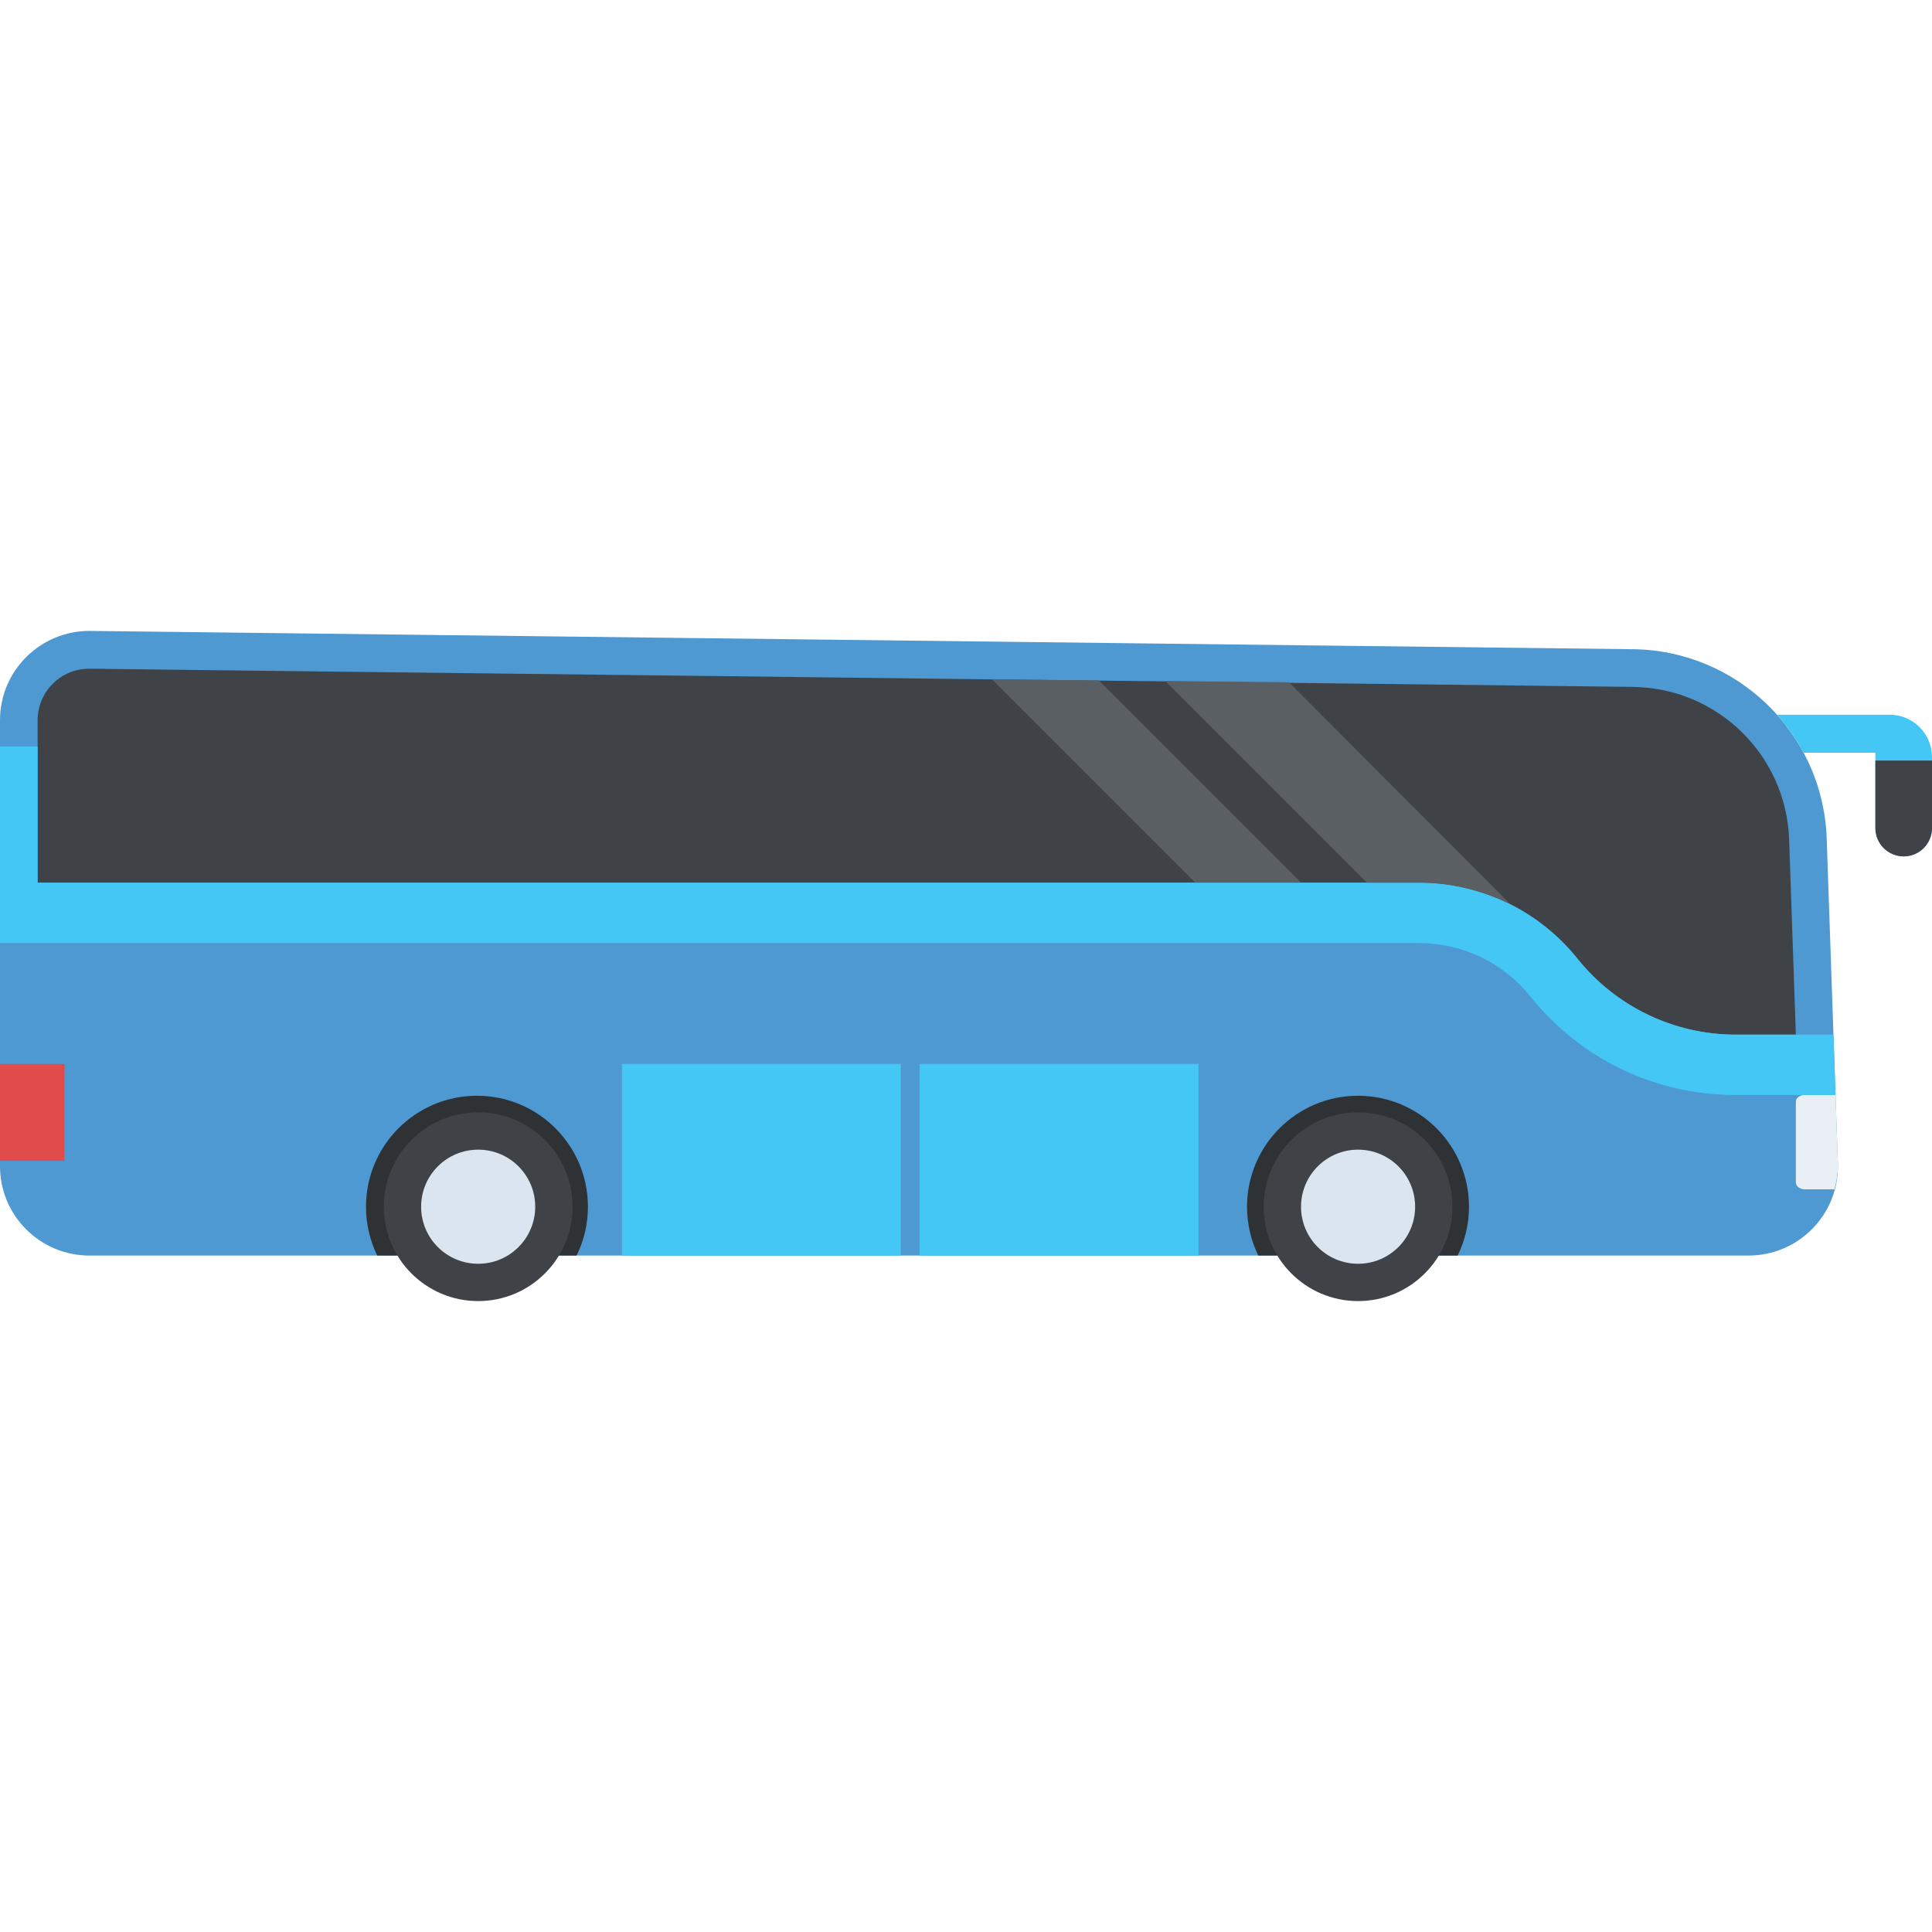
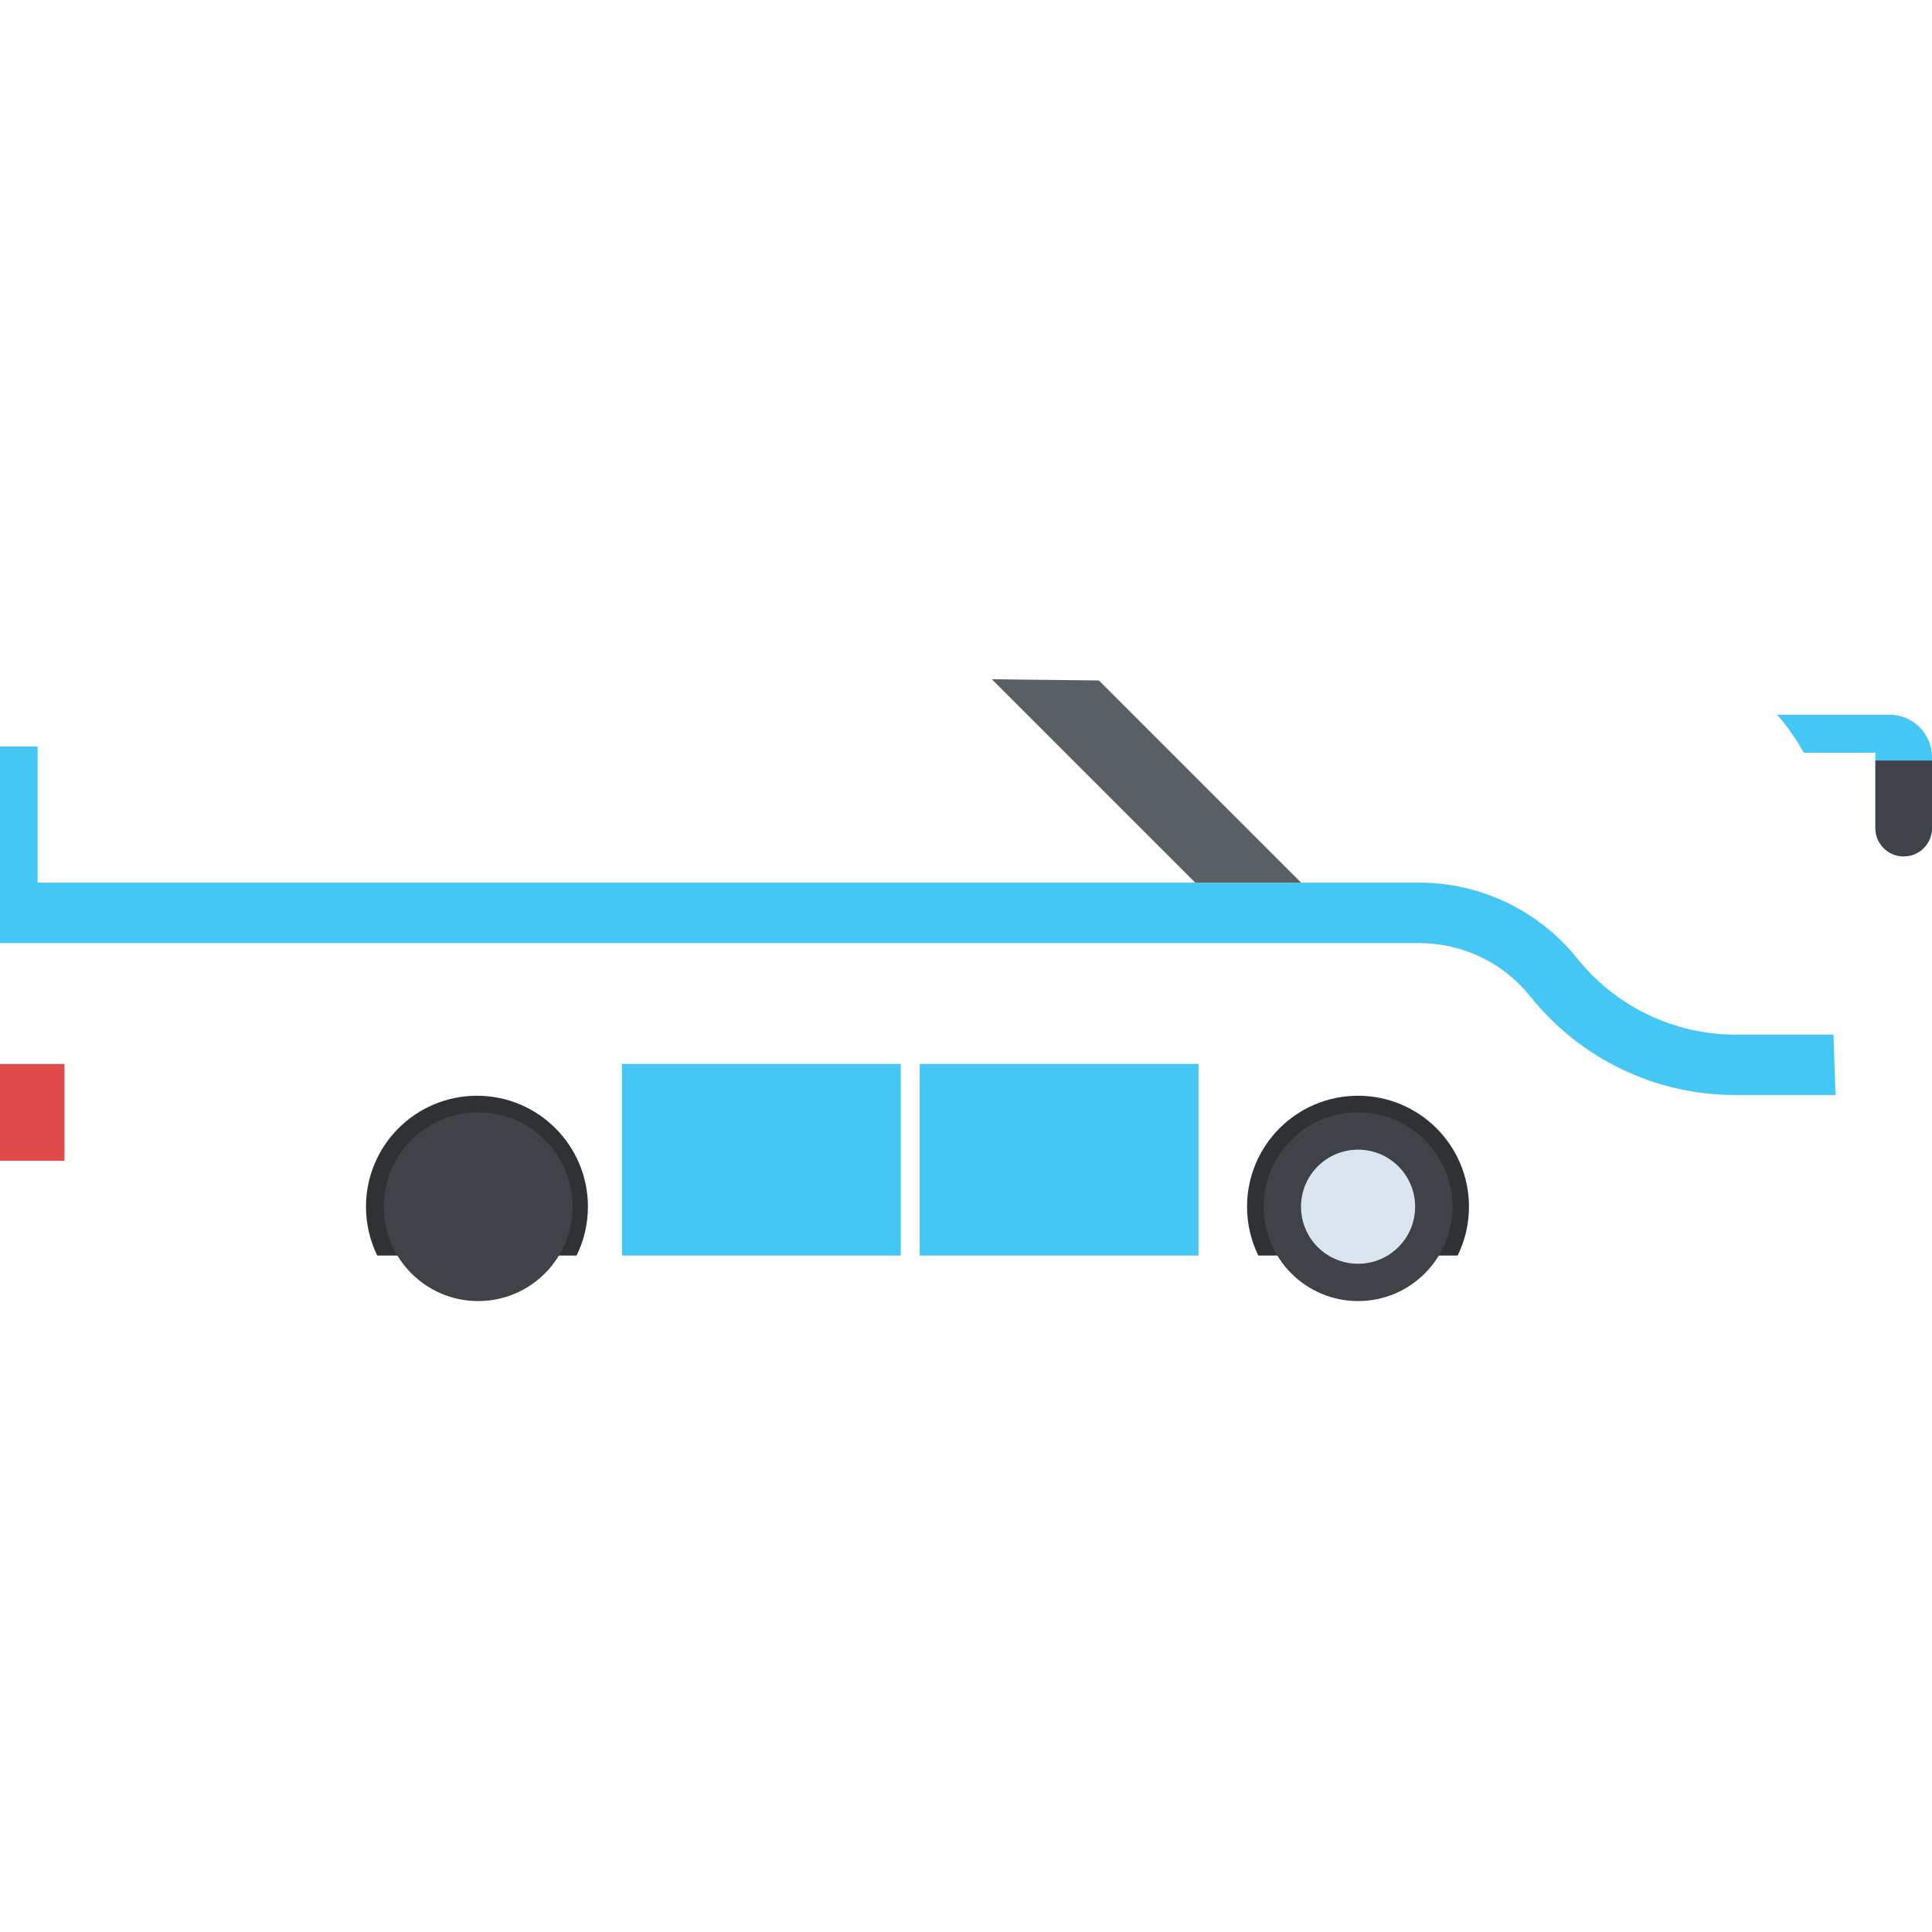
<svg xmlns="http://www.w3.org/2000/svg" xmlns:ns1="http://www.inkscape.org/namespaces/inkscape" xmlns:ns2="http://sodipodi.sourceforge.net/DTD/sodipodi-0.dtd" version="1.1" id="Capa_1" x="0px" y="0px" height="512" width="512" viewBox="0 0 512 512" style="enable-background:new 0 0 512 512;" xml:space="preserve" ns1:version="0.91 r13725" ns2:docname="bus-r.svg">
  <defs id="defs73" />
  <ns2:namedview pagecolor="#ffffff" bordercolor="#666666" borderopacity="1" objecttolerance="10" gridtolerance="10" guidetolerance="10" ns1:pageopacity="0" ns1:pageshadow="2" ns1:window-width="811" ns1:window-height="480" id="namedview71" showgrid="false" ns1:zoom="0.4609375" ns1:cx="256" ns1:cy="256" ns1:window-x="0" ns1:window-y="25" ns1:window-maximized="0" ns1:current-layer="Capa_1" />
-   <path style="fill:#4e99d2" d="m 23.904,167.2 408.72,4.848 c 27.824,0.256 50.512,22.368 51.472,50.176 l 2.96,86.016 c 0.464,13.392 -10.272,24.496 -23.68,24.496 l -439.68,0 C 10.608,332.736 0,322.128 0,309.04 L 0,190.88 C 0,177.728 10.736,167.088 23.904,167.2 Z" id="path3" ns1:connector-curvature="0" />
  <path style="fill:#2f3235" d="m 96.992,319.792 c 0,-16.24 13.168,-29.408 29.408,-29.408 16.24,0 29.408,13.168 29.408,29.408 0,4.656 -1.088,9.04 -3.008,12.944 l -52.832,0 c -1.888,-3.904 -2.976,-8.288 -2.976,-12.944 z" id="path5" ns1:connector-curvature="0" />
  <g id="g7" transform="matrix(-1,0,0,1,512,0)">
    <rect x="194.384" y="281.952" style="fill:#44c7f4" width="73.888" height="50.784" id="rect9" />
    <rect x="273.28" y="281.952" style="fill:#44c7f4" width="73.888" height="50.784" id="rect11" />
    <path style="fill:#44c7f4" d="M 11.232,189.408 C 5.024,189.408 0,194.448 0,200.64 l 0,18.8 c 0,4.144 3.36,7.504 7.504,7.504 4.144,0 7.504,-3.36 7.504,-7.504 l 0,-19.968 19.008,0 c 1.952,-3.632 4.32,-7.008 7.04,-10.048 l 0,-0.016 -29.824,0 0,0 z" id="path13" ns1:connector-curvature="0" />
  </g>
  <path style="fill:#2f3235" d="m 330.48,319.792 c 0,-16.24 13.168,-29.408 29.408,-29.408 16.24,0 29.408,13.168 29.408,29.408 0,4.656 -1.088,9.04 -3.008,12.944 l -52.832,0 c -1.888,-3.904 -2.976,-8.288 -2.976,-12.944 z" id="path15" ns1:connector-curvature="0" />
  <circle style="fill:#3f4347" cx="-359.904" cy="319.792" r="25.008" id="circle17" transform="scale(-1,1)" />
  <circle style="fill:#dae5ef" cx="-359.904" cy="319.792" r="15.12" id="circle19" transform="scale(-1,1)" />
  <circle style="fill:#3f4347" cx="-126.72" cy="319.792" r="25.008" id="circle21" transform="scale(-1,1)" />
-   <circle style="fill:#dae5ef" cx="-126.72" cy="319.792" r="15.12" id="circle23" transform="scale(-1,1)" />
  <rect x="-17.088" y="281.968" style="fill:#e14b4b" width="17.088" height="25.648" id="rect25" transform="scale(-1,1)" />
-   <path style="fill:#e9eff4" d="m 475.92,313.392 0,-21.424 c 0,-0.992 1.056,-1.792 2.368,-1.792 l 8.144,0 0.624,18.064 c 0.08,2.416 -0.304,4.72 -0.912,6.944 l -7.856,0 c -1.312,-0.016 -2.368,-0.816 -2.368,-1.792 z" id="path27" ns1:connector-curvature="0" />
-   <path style="fill:#3f4347" d="m 9.968,190.896 0,43.008 366.128,0 c 8.16,0 16.096,1.856 23.264,5.296 7.152,3.456 13.568,8.48 18.672,14.848 10.192,12.736 25.632,20.144 41.936,20.144 l 15.952,0 -1.776,-51.616 c -0.768,-22.528 -19.04,-40.352 -41.6,-40.544 l -60.48,-0.72 -8.528,-0.096 -83.152,-0.976 -8.528,-0.096 -83.152,-0.992 -8.528,-0.096 -83.152,-0.976 -8.528,-0.096 -64.784,-0.768 c -7.6,-0.048 -13.744,6.096 -13.744,13.68 z" id="path29" ns1:connector-curvature="0" />
  <path style="fill:#44c7f4" d="m 9.968,197.84 0,36.064 366.128,0 c 8.16,0 16.096,1.856 23.264,5.296 7.168,3.456 13.568,8.48 18.672,14.848 10.208,12.736 25.632,20.144 41.936,20.144 l 25.92,0 0.544,16 -26.464,0 c -21.28,0 -41.104,-9.52 -54.416,-26.128 -3.568,-4.448 -8,-7.968 -13.104,-10.432 -5.056,-2.416 -10.72,-3.712 -16.352,-3.712 l -376.096,0 0,-52.08 9.968,0 0,0 z" id="path31" ns1:connector-curvature="0" />
  <path style="fill:#3f4347" d="m 512,201.552 0,17.904 c 0,4.144 -3.36,7.504 -7.504,7.504 -4.144,0 -7.504,-3.36 -7.504,-7.504 l 0,-17.904 15.008,0 z" id="path33" ns1:connector-curvature="0" />
  <g id="g35" transform="matrix(-1,0,0,1,512,0)">
    <polygon style="fill:#5a5f63" points="231.632,180.208 220.784,180.336 167.216,233.904 195.248,233.904 249.152,180 240.16,180.112 " id="polygon37" />
-     <path style="fill:#5a5f63" d="m 203.2,180.48 -53.44,53.44 -13.92,0 c -8.16,0 -16,1.92 -23.2,5.28 -0.32,0.16 -0.8,0.32 -1.12,0.64 l 58.88,-59.04 32.8,-0.32 z" id="path39" ns1:connector-curvature="0" />
  </g>
  <g id="g41" transform="matrix(-1,0,0,1,512,0)" />
  <g id="g43" transform="matrix(-1,0,0,1,512,0)" />
  <g id="g45" transform="matrix(-1,0,0,1,512,0)" />
  <g id="g47" transform="matrix(-1,0,0,1,512,0)" />
  <g id="g49" transform="matrix(-1,0,0,1,512,0)" />
  <g id="g51" transform="matrix(-1,0,0,1,512,0)" />
  <g id="g53" transform="matrix(-1,0,0,1,512,0)" />
  <g id="g55" transform="matrix(-1,0,0,1,512,0)" />
  <g id="g57" transform="matrix(-1,0,0,1,512,0)" />
  <g id="g59" transform="matrix(-1,0,0,1,512,0)" />
  <g id="g61" transform="matrix(-1,0,0,1,512,0)" />
  <g id="g63" transform="matrix(-1,0,0,1,512,0)" />
  <g id="g65" transform="matrix(-1,0,0,1,512,0)" />
  <g id="g67" transform="matrix(-1,0,0,1,512,0)" />
  <g id="g69" transform="matrix(-1,0,0,1,512,0)" />
</svg>